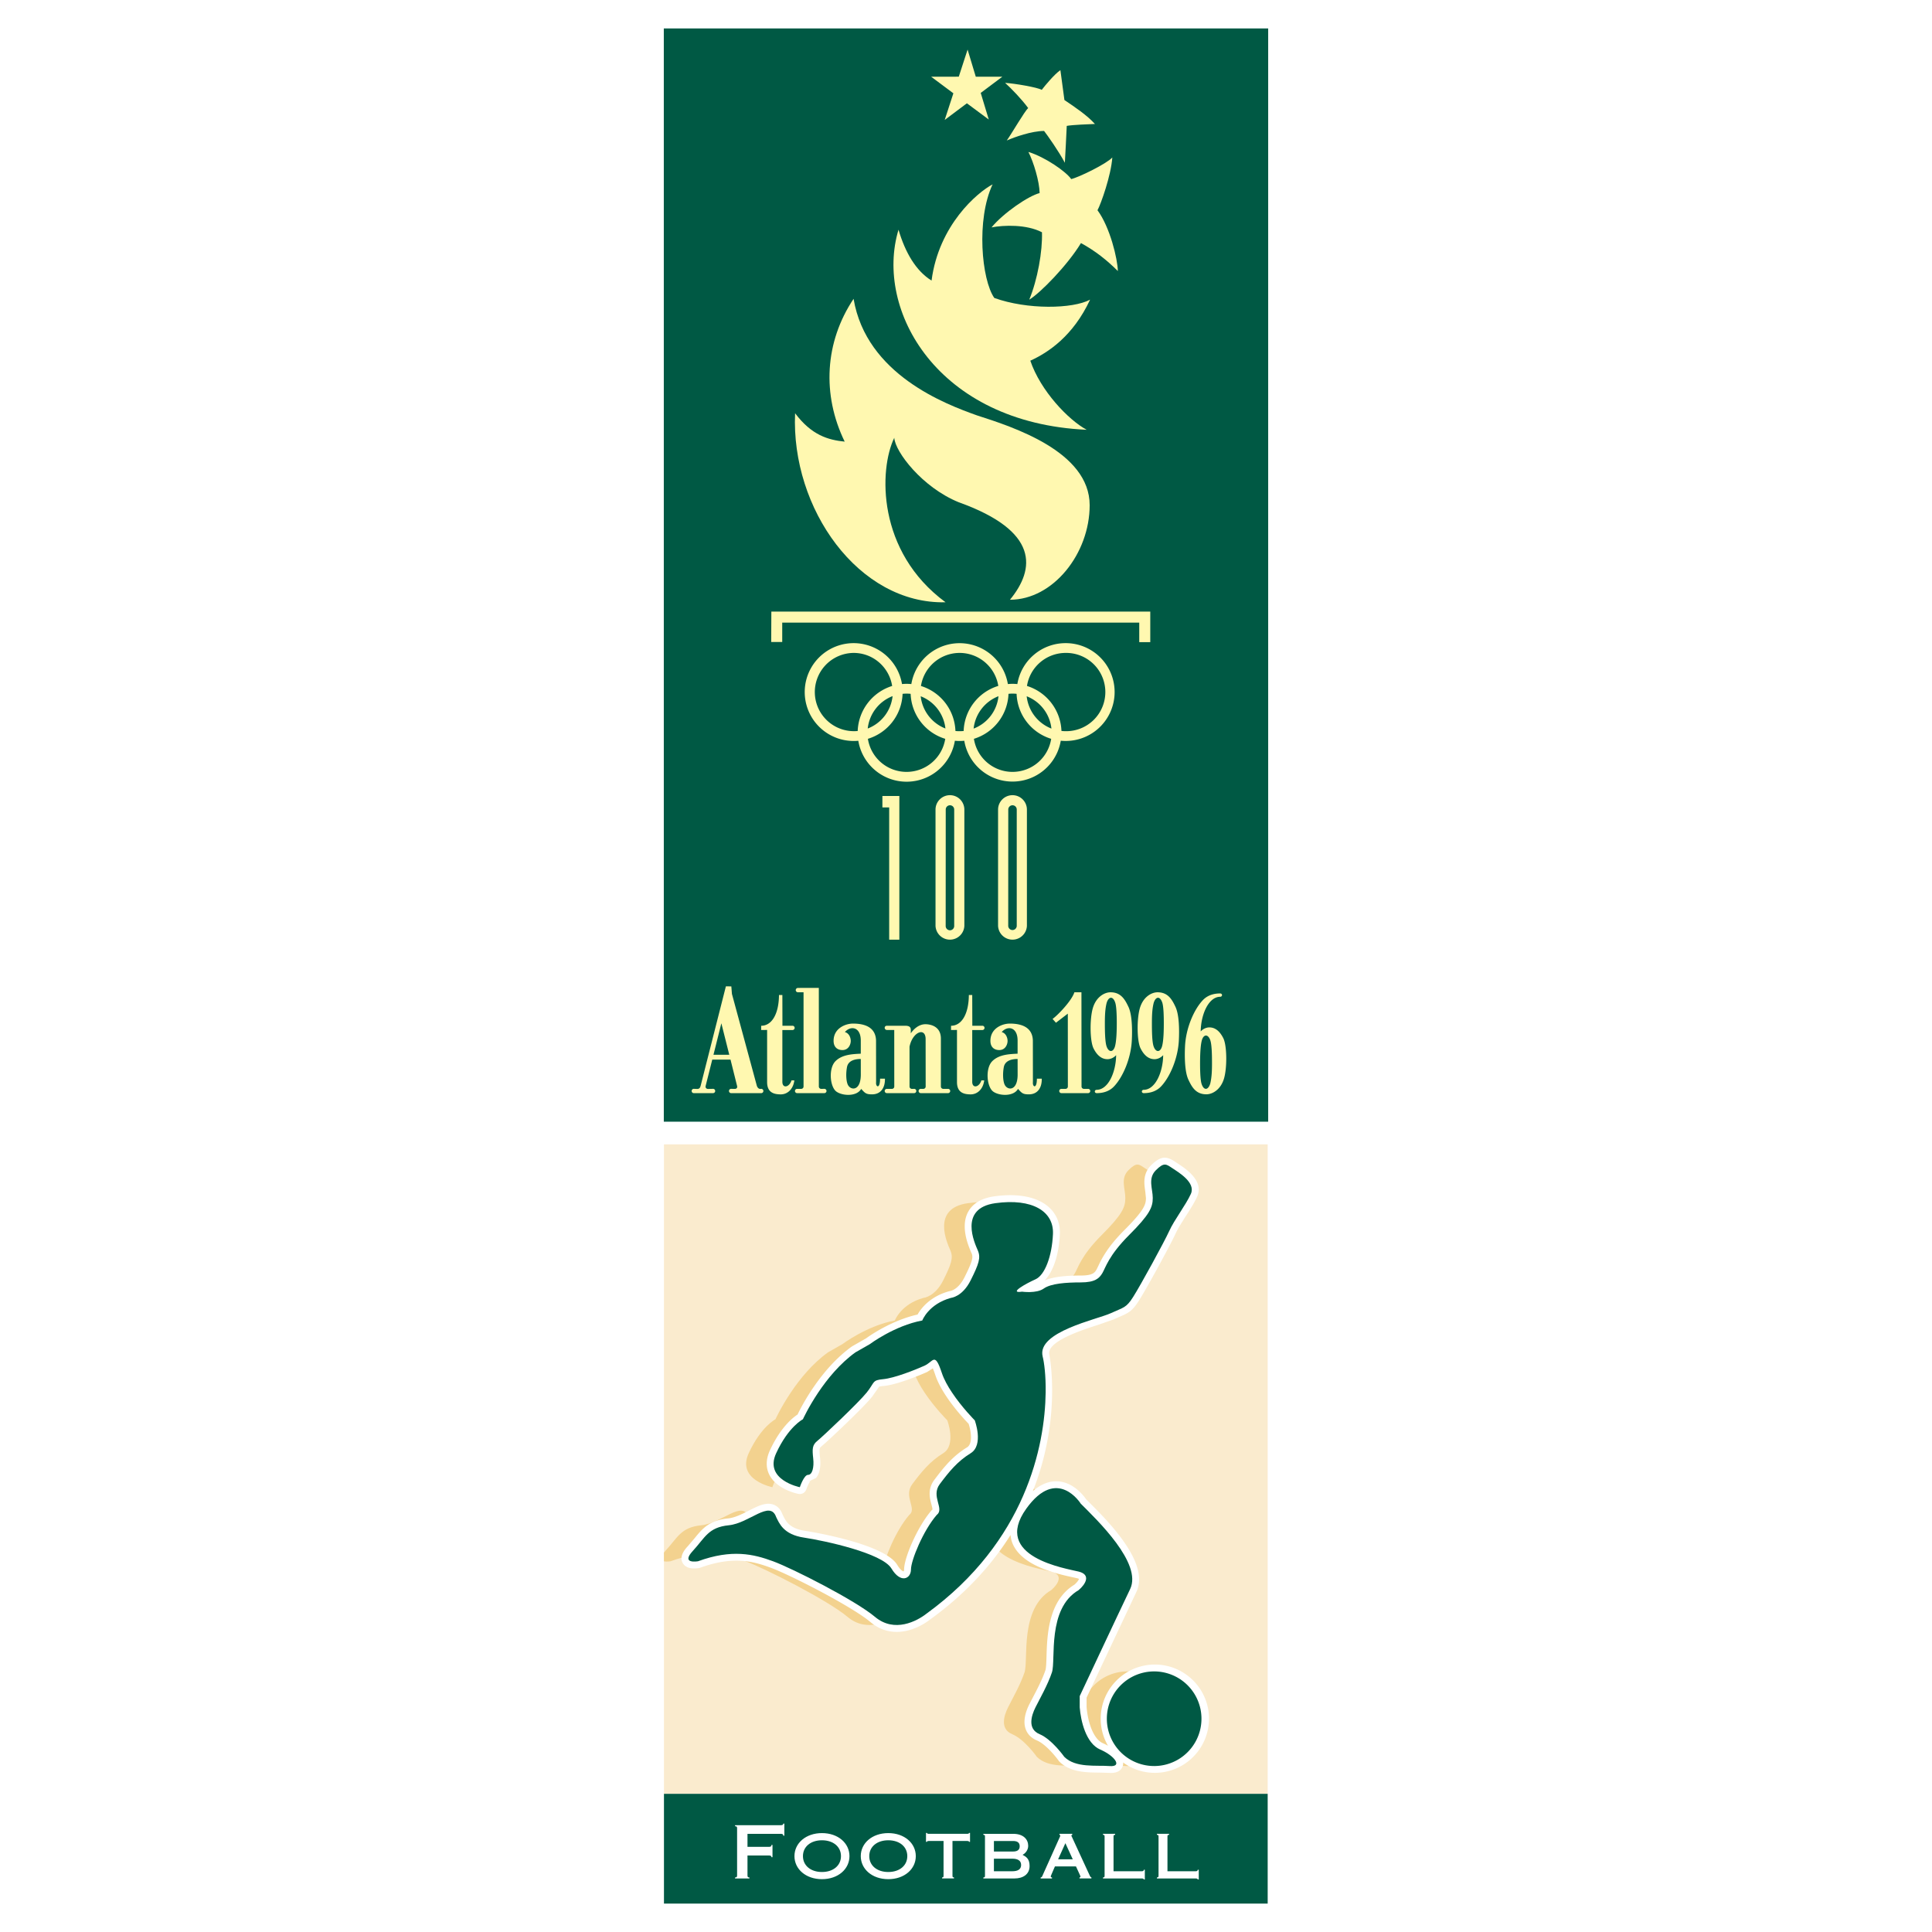
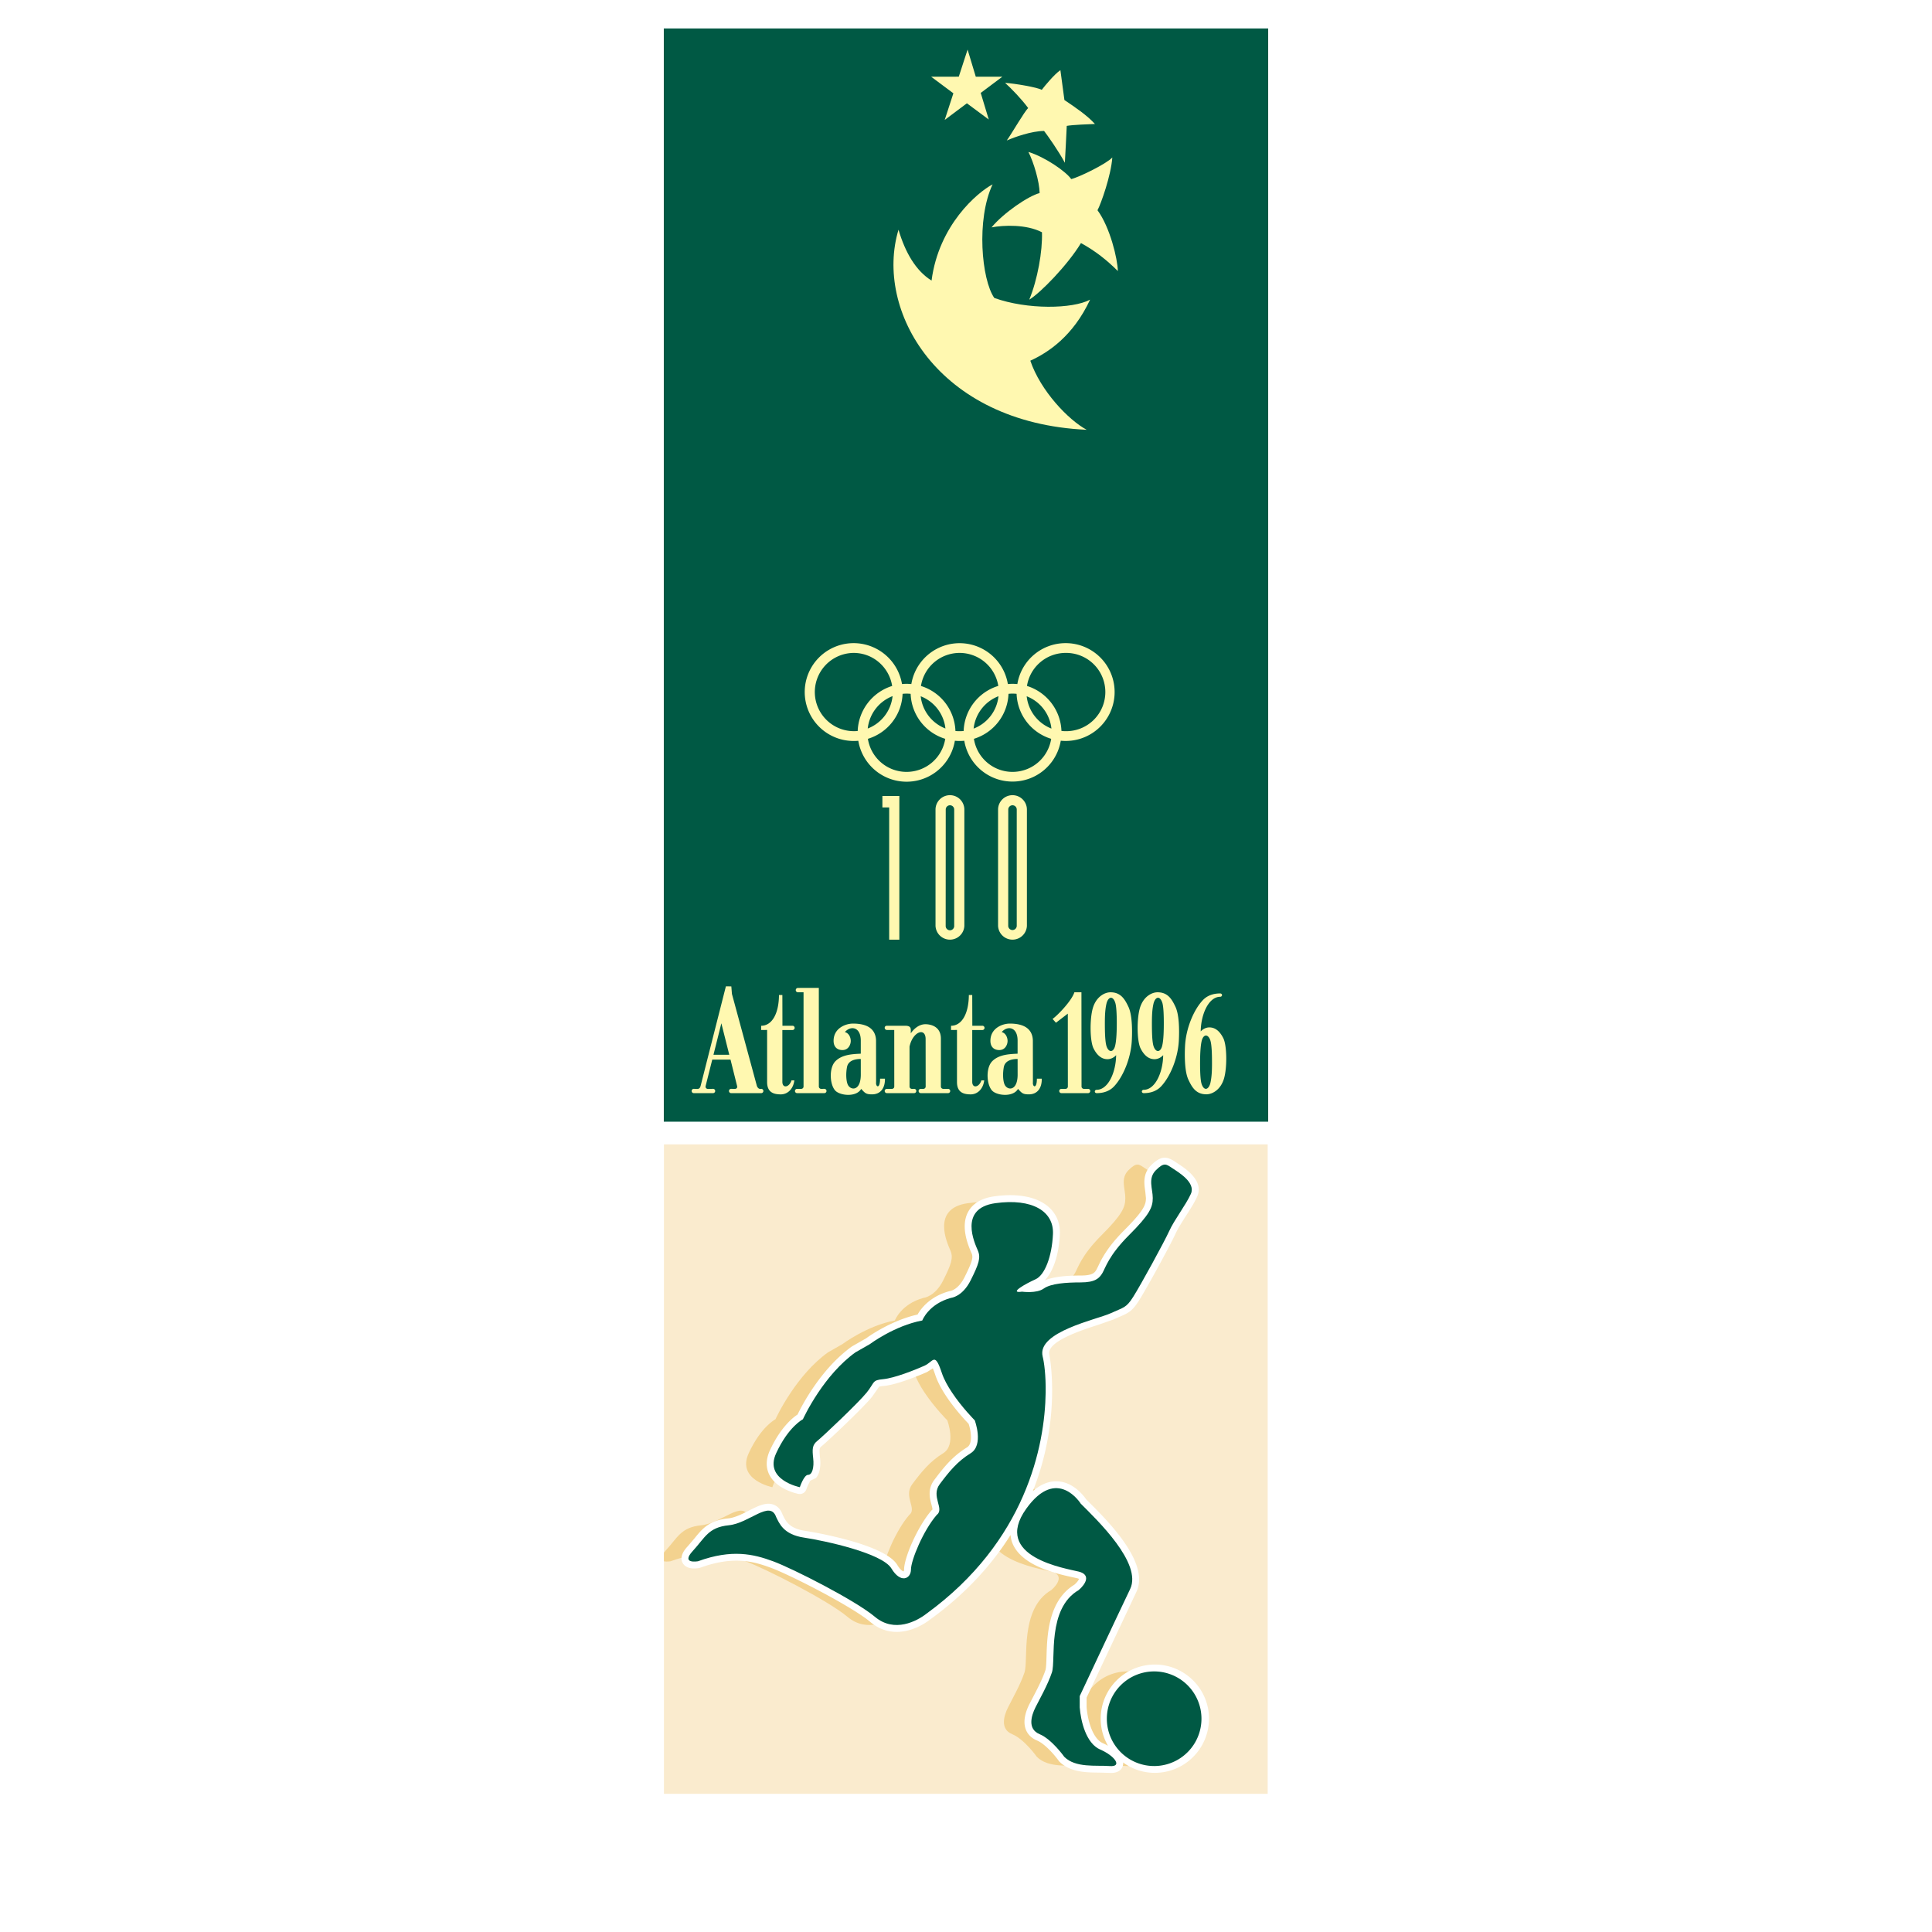
<svg xmlns="http://www.w3.org/2000/svg" width="2500" height="2500" viewBox="0 0 192.756 192.756">
  <path fill="#fff" d="M0 192.756h192.756V0H0v192.756z" />
  <path fill="#faebce" d="M66.244 178.971h60.233v-64.797H66.244v64.797z" />
  <path fill="#005944" d="M66.228 111.912h60.299V2.835H66.228v109.077z" />
  <path fill-rule="evenodd" clip-rule="evenodd" fill="#fff8b0" d="M97.847 9.271l2.158-1.618h-2.651v.001l-.817-2.707-.879 2.704-2.757.002 2.219 1.656-.002.003-.865 2.655 2.215-1.661 2.182 1.619-.803-2.654zM100.278 8.267c.974.063 3.213.443 3.658.697.317-.422 1.29-1.586 1.86-1.966.063.444.401 2.981.401 2.981 1.101.74 2.284 1.544 3.045 2.39-.57.021-2.24.084-2.812.19-.042.803-.147 3.129-.189 3.679-.635-1.184-1.714-2.707-2.072-3.172-1.228 0-2.961.614-3.722.951.55-.782 1.775-2.917 2.136-3.234-.612-.846-1.712-1.988-2.305-2.516z" />
  <path d="M102.604 15.159c1.67.508 3.764 1.967 4.271 2.708.804-.19 3.553-1.544 4.101-2.156-.125 1.797-1.141 4.651-1.479 5.264 1.249 1.69 2.009 4.863 2.031 6.068-1.08-1.078-2.242-2.009-3.68-2.791-1.333 2.199-4.06 4.99-5.159 5.646.824-1.988 1.332-4.821 1.269-6.724-1.543-.805-3.827-.72-5.032-.487 1.205-1.459 3.7-3.15 4.799-3.425-.02-1.143-.591-3.067-1.121-4.103z" fill-rule="evenodd" clip-rule="evenodd" fill="#fff8b0" />
  <path d="M99.031 18.394c-1.649 3.51-1.099 9.515.17 11.333 3.298 1.184 7.822 1.1 9.557.17-1.692 3.636-4.187 5.285-5.963 6.089 1.015 3.002 3.806 5.92 5.624 6.893-14.927-.677-21.185-11.968-18.775-19.96.676 2.283 1.734 4.102 3.298 5.075.719-5.54 4.568-8.796 6.089-9.6z" fill-rule="evenodd" clip-rule="evenodd" fill="#fff8b0" />
-   <path d="M85.162 29.812c1.268 7.569 9.218 10.529 12.305 11.629 3.552 1.142 11.249 3.594 11.249 8.965 0 4.821-3.637 9.43-7.951 9.43 2.537-3.087 2.918-6.852-5.116-9.727-3.637-1.48-6.343-5.032-6.428-6.428-1.522 3.13-1.776 11.333 5.117 16.408-8.67.211-15.435-9.346-15.012-18.86 1.649 2.198 3.298 2.664 4.948 2.833-2.284-4.693-1.988-9.937.888-14.25zM76.958 61.02h37.805v3.045h-1.1v-1.946h-35.62v1.933h-1.099l.014-3.032z" fill-rule="evenodd" clip-rule="evenodd" fill="#fff8b0" />
  <path d="M106.312 64.166a4.876 4.876 0 0 0-4.811 4.084 5.1 5.1 0 0 0-.482-.024c-.156 0-.311.009-.464.023a4.882 4.882 0 0 0-9.631.001 5.01 5.01 0 0 0-.477-.024c-.15 0-.307.01-.454.023a4.9 4.9 0 0 0-4.825-4.083 4.88 4.88 0 1 0 0 9.761c.159 0 .312-.005.466-.019a4.882 4.882 0 0 0 9.633-.003 5.162 5.162 0 0 0 .94.002 4.88 4.88 0 0 0 9.626-.006 4.88 4.88 0 1 0 .479-9.735zM85.575 72.87l-.003.062a3.904 3.904 0 1 1-.404-7.79c1.947 0 3.547 1.432 3.843 3.296a4.902 4.902 0 0 0-3.436 4.432zm3.478-3.418a3.901 3.901 0 0 1-2.479 3.232 3.914 3.914 0 0 1 2.479-3.232zm1.394 7.559a3.9 3.9 0 0 1-3.857-3.299 4.884 4.884 0 0 0 3.461-4.489 4.008 4.008 0 0 1 .804 0 4.875 4.875 0 0 0 3.452 4.49 3.904 3.904 0 0 1-3.86 3.298zm1.412-7.545a3.91 3.91 0 0 1 2.467 3.217 3.907 3.907 0 0 1-2.467-3.217zm4.285 3.466a3.85 3.85 0 0 1-.404.019c-.141 0-.28-.004-.416-.019a4.882 4.882 0 0 0-3.44-4.491 3.904 3.904 0 0 1 3.856-3.299 3.91 3.91 0 0 1 3.86 3.291 4.876 4.876 0 0 0-3.456 4.499zm3.474-3.471a3.883 3.883 0 0 1-2.48 3.231 3.917 3.917 0 0 1 2.48-3.231zm1.401 7.55a3.897 3.897 0 0 1-3.852-3.3 4.886 4.886 0 0 0 3.451-4.488 3.8 3.8 0 0 1 .808 0 4.876 4.876 0 0 0 3.451 4.49 3.9 3.9 0 0 1-3.858 3.298zm1.414-7.544a3.908 3.908 0 0 1 2.468 3.223 3.908 3.908 0 0 1-2.468-3.223zm3.879 3.484c-.145 0-.269-.009-.41-.025a4.904 4.904 0 0 0-3.441-4.489 3.907 3.907 0 0 1 3.852-3.295 3.905 3.905 0 1 1-.001 7.809zM88.037 79.415h1.691V93.75h-1.014V80.557h-.677v-1.142zM94.775 79.335a1.44 1.44 0 0 0-1.438 1.439v11.601a1.44 1.44 0 0 0 2.877 0V80.774a1.438 1.438 0 0 0-1.439-1.439zm.427 13.049c0 .237-.189.43-.426.43a.427.427 0 0 1-.426-.43l.006-11.619a.422.422 0 1 1 .845 0v11.619h.001zM101.016 79.335a1.44 1.44 0 0 0-1.438 1.439v11.601a1.44 1.44 0 0 0 2.877 0V80.774c0-.794-.643-1.439-1.439-1.439zm.425 13.049a.426.426 0 0 1-.851 0l.005-11.619a.422.422 0 1 1 .846 0v11.619zM75.948 108.633l-.106.006c-.164.002-.29-.162-.337-.33l-2.48-9.146-.06-.75-.543-.006-2.516 9.914c-.053.209-.137.32-.336.322l-.35-.01a.215.215 0 0 0 0 .43h1.921c.118 0 .214-.096.214-.215s-.096-.215-.214-.215l-.511.01c-.131 0-.274-.107-.228-.297l.66-2.627 1.822-.002.656 2.633c.051.213-.096.289-.228.289l-.367-.006c-.118 0-.214.096-.214.215s.096.215.214.215h3.003c.118 0 .214-.096.214-.215s-.096-.215-.214-.215zm-4.764-3.401l.786-3.139.789 3.139h-1.575zM78.966 107.791h.286c-.106.844-.655 1.395-1.354 1.395-.696 0-1.363-.189-1.363-1.227v-5.201l-.592.006v-.424c1.078 0 1.766-1.209 1.776-3.07h.338l.007 3.072 1.004-.004a.214.214 0 1 1 0 .428l-1.012.002.001 5.16c0 .697.698.56.909-.137zM79.911 98.998h-.305a.214.214 0 0 1-.214-.215c0-.117.096-.215.214-.215l.289-.004h1.799l.002 9.84c0 .131.109.234.242.234l.307-.006a.215.215 0 1 1 0 .43h-2.718c-.118 0-.214-.096-.214-.215s.096-.211.214-.211h.405a.234.234 0 0 0 .238-.232v-9.406h-.259zM87.804 107.621c0 1.078-.448.824-.396.359l-.005-4.166c-.022-.781-.423-1.691-2.305-1.691-.718 0-1.942.451-1.93 1.74.006.564.333.902.884.902.612 0 .828-.57.828-.908 0-.297-.141-.762-.586-.889.592-.676 1.586-.506 1.587.846v1.312c-.814.041-1.846.078-2.516.738-.73.721-.561 2.58.083 3.045.608.438 2.031.514 2.474-.27.381.424.487.545 1.079.545.909 0 1.311-.697 1.29-1.564h-.487v.001zm-3.236.555c-.159-.395-.179-1.115-.062-1.717.132-.688.878-.805 1.375-.805l.001 1.607c-.021 1.649-1.059 1.544-1.314.915z" fill-rule="evenodd" clip-rule="evenodd" fill="#fff8b0" />
  <path d="M91.864 109.062c-.118 0-.214-.096-.214-.215s.096-.211.214-.211h.254a.232.232 0 0 0 .236-.232l-.005-4.758c-.02-1.184-1.299-.709-1.605.781v3.977c0 .131.107.234.24.234l.221-.004a.214.214 0 0 1 0 .428H88.48a.214.214 0 0 1-.214-.215c0-.117.096-.211.214-.211h.507a.23.23 0 0 0 .235-.232l-.003-5.643h-.739a.22.22 0 0 1-.214-.221c0-.117.096-.201.214-.201h1.835c.47 0 .555.186.555.424v.332c.254-.381.776-.908 1.459-.908.423 0 1.544.152 1.544 1.438v4.779c0 .131.108.232.241.232h.474c.118 0 .214.092.214.211s-.096.215-.214.215h-2.724zM97.911 107.791h.285c-.105.844-.655 1.395-1.354 1.395-.697 0-1.363-.189-1.363-1.227v-5.201l-.593.006v-.424c1.079 0 1.766-1.209 1.777-3.07H97l.008 3.072 1.004-.004a.214.214 0 1 1 0 .428l-1.012.002v5.16c.001.697.698.56.911-.137zM103.451 107.621c0 1.078-.449.824-.397.359l-.005-4.166c-.021-.781-.423-1.691-2.304-1.691-.721 0-1.943.451-1.931 1.74.005.564.333.902.884.902.612 0 .828-.57.828-.908 0-.297-.142-.762-.586-.889.593-.676 1.586-.506 1.586.846v1.312c-.813.041-1.846.078-2.517.738-.729.721-.56 2.58.085 3.045.606.438 2.03.514 2.474-.27.382.424.486.545 1.079.545.909 0 1.311-.697 1.289-1.564h-.485v.001zm-3.235.555c-.16-.395-.18-1.115-.064-1.717.133-.688.877-.805 1.375-.805l.002 1.607c-.022 1.649-1.059 1.544-1.313.915zM106.536 101.131l-1.184.908-.337-.381c.506-.359 1.902-1.797 2.177-2.658h.704l.009 9.404c0 .131.109.232.241.232h.414c.118 0 .214.092.214.211s-.096.215-.214.215h-2.664c-.118 0-.215-.096-.215-.215s.097-.211.215-.211h.409a.231.231 0 0 0 .236-.232l-.005-7.273zM112.585 100.453c-.359-.762-.763-1.453-1.797-1.453-.594.006-1.426.455-1.756 1.58-.316 1.078-.3 3.291.074 4.027.412.814.909 1.068 1.385 1.068.36 0 .678-.189.866-.402-.021 1.713-.793 3.447-1.934 3.457-.254 0-.265.338.01.334.275-.006 1.099-.02 1.713-.672.909-.961 1.691-2.824 1.776-4.598.056-1.142.022-2.579-.337-3.341zm-1.341 3.934c-.169.613-.615.643-.837.02-.16-.449-.175-1.562-.175-2.305 0-.74.026-1.438.175-2.029.199-.676.645-.719.866-.02.126.395.148 1.373.148 1.986.001.611-.014 1.754-.177 2.348zM117.277 100.453c-.358-.762-.76-1.453-1.797-1.453-.592.006-1.424.455-1.754 1.58-.317 1.078-.301 3.291.073 4.027.413.814.91 1.068 1.386 1.068.359 0 .677-.189.866-.402-.02 1.713-.792 3.447-1.934 3.457-.255 0-.266.338.01.334.275-.006 1.097-.02 1.713-.672.909-.961 1.69-2.824 1.775-4.598.056-1.142.023-2.579-.338-3.341zm-1.339 3.934c-.169.613-.616.643-.838.02-.161-.449-.174-1.562-.174-2.305 0-.74.025-1.438.174-2.029.201-.676.645-.719.867-.02.126.395.146 1.373.146 1.986.001.611-.01 1.754-.175 2.348zM122.046 103.572c-.412-.814-.908-1.068-1.385-1.068-.359 0-.677.189-.866.402.021-1.713.793-3.447 1.934-3.457.254 0 .265-.34-.01-.334-.275.006-1.097.02-1.712.672-.91.963-1.692 2.822-1.777 4.6-.054 1.139-.021 2.58.34 3.34.358.762.76 1.453 1.797 1.453.592-.004 1.424-.455 1.754-1.58.317-1.079.299-3.289-.075-4.028zm-1.3 4.535c-.201.676-.646.719-.867.021-.126-.398-.148-1.375-.148-1.988s.015-1.754.177-2.346c.171-.615.616-.646.839-.021.161.449.174 1.564.174 2.305s-.027 1.436-.175 2.029z" fill-rule="evenodd" clip-rule="evenodd" fill="#fff8b0" />
-   <path fill="#005944" d="M66.244 189.922h60.233v-10.951H66.244v10.951z" />
  <path d="M73.337 182.1h4.567c.176 0 .249-.059.249-.16h.101v1.211h-.101c0-.133-.073-.189-.249-.189h-3.327v1.299h2.145c.176 0 .248-.059.248-.191h.102v1.225h-.102c0-.115-.072-.172-.248-.172h-2.145v1.971c0 .16.028.219.19.219v.102h-1.43v-.102c.174 0 .203-.059.203-.219v-4.67c0-.162-.029-.219-.203-.219v-.105zM82.007 182.889c-1.612 0-2.744 1.006-2.744 2.297s1.132 2.299 2.744 2.299c1.612 0 2.744-1.008 2.744-2.299s-1.132-2.297-2.744-2.297zm0 3.881c-1.124 0-1.897-.643-1.897-1.584s.773-1.582 1.897-1.582 1.897.641 1.897 1.582-.773 1.584-1.897 1.584zM88.624 182.889c-1.613 0-2.745 1.006-2.745 2.297s1.132 2.299 2.745 2.299c1.612 0 2.745-1.008 2.745-2.299s-1.133-2.297-2.745-2.297zm0 3.881c-1.124 0-1.898-.643-1.898-1.584s.774-1.582 1.898-1.582c1.125 0 1.897.641 1.897 1.582s-.773 1.584-1.897 1.584zM95.182 187.412h-1.19v-.102c.124 0 .146-.045.146-.176v-3.459h-1.444c-.146 0-.205.014-.205.088h-.102v-.893h.102c0 .068.058.09.205.09h3.78c.145 0 .204-.021.204-.09h.102v.893h-.102c0-.074-.059-.088-.204-.088h-1.445v3.459c0 .131.028.176.153.176v.102zM102.021 185.055c.285-.139.563-.482.563-.898 0-.613-.446-1.195-1.496-1.195H98.11v.102c.14 0 .161.045.161.174v3.898c0 .131-.021.176-.161.176v.102h3.108c.833 0 1.504-.402 1.504-1.24.001-.717-.335-.922-.701-1.119zm-2.858-1.379h1.91c.365 0 .663.117.663.525s-.298.525-.663.525h-1.91v-1.05zm1.839 3.019h-1.839v-1.254h1.839c.518 0 .875.176.875.629 0 .451-.357.625-.875.625zM108.709 187.092l-1.194-2.588-.558-1.209c-.029-.064-.066-.107-.066-.16 0-.043.045-.072.088-.072v-.102h-1.276v.102c.043 0 .08.045.08.072 0 .059-.029.109-.052.16l-1.648 3.672c-.095.211-.109.334-.255.344v.102h1.131v-.102c-.081 0-.124-.031-.124-.102 0-.053.043-.117.415-.994h2.102c.408.904.446.941.446 1.021 0 .053-.038.074-.096.074v.102h1.19v-.102c-.067.001-.12-.074-.183-.218zm-3.14-1.59l.724-1.607.442.963.295.645h-1.461v-.001zM110.046 187.311c.132 0 .16-.045.16-.176v-3.898c0-.129-.028-.174-.16-.174v-.102h1.211v.102c-.137 0-.159.045-.159.174v3.459h2.816c.145 0 .204-.059.204-.152h.102v.971h-.102c0-.051-.06-.102-.204-.102h-3.868v-.102zM115.428 187.311c.131 0 .16-.045.16-.176v-3.898c0-.129-.029-.174-.16-.174v-.102h1.21v.102c-.139 0-.16.045-.16.174v3.459h2.817c.144 0 .204-.059.204-.152h.101v.971h-.101c0-.051-.061-.102-.204-.102h-3.867v-.102z" fill-rule="evenodd" clip-rule="evenodd" fill="#fff" />
  <path d="M112.481 166.758a4.72 4.72 0 1 0 .002 9.44 4.72 4.72 0 0 0-.002-9.44z" fill-rule="evenodd" clip-rule="evenodd" fill="#f3d28f" />
  <path d="M104.986 170.348c.103 1.336.616 3.594 2.055 4.209 1.436.617 2.259 1.746.924 1.643-1.336-.102-3.39.207-4.519-.922 0 0-1.231-1.748-2.465-2.262-1.23-.512-.82-1.846-.41-2.668s1.232-2.258 1.644-3.492c.411-1.23-.513-6.363 2.67-8.213.718-.615 1.23-1.539 0-1.846-1.232-.311-8.686-1.436-5.237-6.264 3.08-4.312 5.441-.514 5.441-.514 1.643 1.643 6.16 5.955 4.928 8.52-1.229 2.568-5.03 10.68-5.03 10.68v1.129h-.001zM66.896 155.77c3.389-1.232 5.545-.719 7.496 0 1.951.717 8.213 3.902 10.164 5.543 1.951 1.643 4.209.412 5.134-.309 9.927-7.211 11.827-16.768 11.898-22.074.021-1.717-.146-2.988-.297-3.592-.616-2.465 5.44-3.695 6.775-4.312 1.335-.615 1.54-.512 2.259-1.643.72-1.129 3.082-5.441 3.594-6.57.514-1.129 1.643-2.568 2.156-3.697.513-1.129-1.232-2.156-1.849-2.566-.615-.41-.819-.615-1.642.205-.822.822-.31 1.848-.31 2.773 0 .924-.308 1.643-2.359 3.695-2.054 2.053-2.362 3.285-2.67 3.799-.31.514-.72.924-2.157.924s-2.977.102-3.695.615-2.156.309-2.156.309c-1.438.205.41-.822 1.334-1.232.925-.41 1.644-2.258 1.745-4.518.104-2.26-2.053-3.592-5.749-3.078-3.696.514-2.053 4.004-1.745 4.721.308.719.103 1.336-.719 2.979-.821 1.643-1.951 1.744-1.951 1.744-2.259.615-2.875 2.26-2.875 2.26-2.771.514-5.235 2.361-5.235 2.361l-1.438.822c-1.556 1.119-2.814 2.674-3.706 4.002-.99 1.477-1.53 2.67-1.53 2.67s-1.438.719-2.669 3.389c-1.233 2.668 2.361 3.389 2.361 3.389s.411-1.232.821-1.232c.412 0 .616-.717.514-1.641-.102-.928-.102-1.336.411-1.746.513-.412 4.107-3.801 4.928-4.828.821-1.025.513-1.232 1.642-1.332 1.13-.104 3.183-.924 4.106-1.336.924-.41 1.026-1.438 1.745.719.213.641.59 1.316 1.014 1.949 1.003 1.506 2.272 2.775 2.272 2.775s.924 2.463-.411 3.283c-1.334.822-2.156 1.85-3.081 3.08-.924 1.232.513 2.465-.308 3.08-1.335 1.539-2.567 4.52-2.567 5.441 0 .924-1.026 1.438-1.951-.104-.923-1.539-6.672-2.77-8.726-3.08-2.054-.307-2.465-1.436-2.772-2.051-.617-1.746-2.671.615-4.724.82-2.053.205-2.36 1.23-3.593 2.564-.054.061-.096.113-.139.164v.867c.281.063.655-.001.655-.001z" fill-rule="evenodd" clip-rule="evenodd" fill="#f3d28f" />
  <path d="M115.219 166.072a5.41 5.41 0 0 0-5.403 5.404c0 .984.268 1.904.729 2.699a4.966 4.966 0 0 0-.495-.248c-.972-.414-1.522-2.115-1.64-3.619v-.938l4.963-10.533c.19-.398.275-.818.275-1.256 0-2.738-3.359-6.08-5.099-7.809l-.19-.191c-.223-.328-1.269-1.738-2.896-1.791-.829-.027-1.638.307-2.416.98 2.897-7.297 1.669-13.506 1.646-13.6-.331-1.324 3.242-2.469 4.959-3.02l1.44-.506.629-.277c.909-.389 1.258-.576 1.92-1.619.744-1.17 3.125-5.523 3.639-6.654.237-.521.642-1.152 1.032-1.766.417-.648.848-1.322 1.124-1.93.72-1.582-1.146-2.803-1.942-3.324l-.23-.152c-.843-.564-1.42-.656-2.424.346-.531.531-.666 1.127-.666 1.68 0 .32.046.625.086.896l.07.682c0 .635-.15 1.201-2.16 3.211-1.73 1.73-2.301 2.945-2.607 3.6l-.165.332c-.175.291-.355.592-1.569.592-1.71 0-2.844.16-3.603.49.839-.861 1.419-2.523 1.514-4.602.004-.062.005-.125.005-.186 0-.994-.372-1.857-1.082-2.506-1.138-1.037-3.073-1.428-5.449-1.098-1.262.176-2.139.688-2.605 1.518-.262.467-.358.979-.358 1.48 0 1.104.459 2.162.65 2.604l.032.07a.887.887 0 0 1 .078.361c0 .355-.2.879-.78 2.039-.621 1.24-1.387 1.367-1.419 1.373a1.452 1.452 0 0 0-.099.018c-1.933.527-2.828 1.732-3.167 2.33-2.65.594-4.889 2.191-5.136 2.375l-1.407.803c-3.126 2.242-5.03 5.967-5.429 6.797-.489.32-1.707 1.295-2.758 3.572-.233.506-.318.953-.318 1.336 0 .459.121.83.26 1.104.729 1.434 2.686 1.865 2.906 1.908a.688.688 0 0 0 .784-.453c.114-.342.316-.75.415-.84l-.243.074.783-.361c.353-.395.442-1.002.442-1.508 0-.201-.015-.385-.031-.533a6.5 6.5 0 0 1-.049-.656c0-.314.071-.371.206-.479.521-.416 4.153-3.832 5.036-4.934l.539-.77.157-.23c.019-.012.109-.049.474-.08 1.462-.135 4.034-1.264 4.323-1.393l.568-.365c.062.145.141.348.25.674.681 2.045 2.804 4.326 3.324 4.863.093.281.234.816.234 1.342 0 .426-.096.822-.395 1.006-1.426.877-2.289 1.945-3.269 3.25a2.225 2.225 0 0 0-.459 1.369c0 .412.098.787.178 1.086.042.156.102.383.102.488v.01a.865.865 0 0 0-.098.09c-1.382 1.596-2.734 4.721-2.734 5.891 0 .121-.038.172-.051.188-.066-.006-.312-.115-.628-.643-1.317-2.193-9.133-3.393-9.212-3.404-1.561-.234-1.913-.961-2.195-1.545l-.067-.137a.832.832 0 0 1 .033.076c-.176-.498-.47-.832-.872-.992-.756-.303-1.599.127-2.492.582-.656.334-1.4.713-2.073.779-1.889.189-2.568 1.025-3.354 1.99l-.675.793c-.22.238-.888.963-.507 1.66.358.654 1.268.572 1.642.506a.9.9 0 0 0 .116-.031c3.263-1.186 5.26-.65 7.025 0 1.966.723 8.114 3.871 9.959 5.426 1.99 1.674 4.402.945 5.996-.293 3.616-2.627 6.171-5.52 7.976-8.396.027.266.076.527.175.781.898 2.326 4.523 3.109 6.072 3.445l.386.084c.097.025.156.051.196.068-.03.102-.152.312-.461.582-2.604 1.59-2.715 5.049-2.778 7.127-.018.58-.036 1.184-.11 1.404-.3.898-.858 1.965-1.267 2.744l-.34.656c-.336.674-.67 1.656-.354 2.5.186.498.57.881 1.114 1.107.856.357 1.856 1.582 2.169 2.023a.693.693 0 0 0 .074.09c1.076 1.074 2.703 1.086 4.013 1.094l.937.027c1.067.082 1.324-.488 1.385-.736a.914.914 0 0 0 .028-.229c0-.023-.01-.049-.012-.072a5.368 5.368 0 0 0 3.168 1.035 5.411 5.411 0 0 0 5.405-5.404c.002-2.975-2.424-5.401-5.403-5.401z" fill-rule="evenodd" clip-rule="evenodd" fill="#fff" />
  <path d="M115.219 166.758a4.72 4.72 0 1 0 0 9.439 4.72 4.72 0 0 0 0-9.439z" fill-rule="evenodd" clip-rule="evenodd" fill="#005944" />
  <path d="M109.778 174.557c-1.438-.615-1.951-2.873-2.054-4.209v-1.129s3.799-8.111 5.031-10.68c1.231-2.564-3.286-6.877-4.929-8.52 0 0-2.361-3.799-5.441.514-3.449 4.828 4.004 5.953 5.236 6.264 1.231.307.718 1.23 0 1.846-3.183 1.85-2.259 6.982-2.67 8.213-.41 1.234-1.232 2.67-1.643 3.492s-.82 2.156.41 2.668c1.232.514 2.465 2.262 2.465 2.262 1.129 1.129 3.182.82 4.518.922 1.335.103.515-1.026-.923-1.643zM104.027 135.338c-.614-2.465 5.442-3.695 6.777-4.312 1.335-.615 1.541-.512 2.259-1.643.719-1.129 3.08-5.441 3.594-6.57.513-1.129 1.642-2.568 2.155-3.697.515-1.129-1.232-2.156-1.847-2.566-.618-.41-.822-.615-1.644.205-.821.822-.309 1.848-.309 2.773 0 .924-.307 1.643-2.361 3.695-2.054 2.053-2.36 3.285-2.669 3.799-.308.514-.718.924-2.156.924-1.438 0-2.978.102-3.695.615-.719.514-2.157.309-2.157.309-1.436.205.411-.822 1.335-1.232.923-.41 1.643-2.258 1.745-4.518.104-2.26-2.053-3.592-5.749-3.078s-2.054 4.004-1.745 4.721c.309.719.103 1.336-.719 2.979s-1.951 1.744-1.951 1.744c-2.259.615-2.874 2.26-2.874 2.26-2.772.514-5.236 2.361-5.236 2.361l-1.438.822c-1.556 1.119-2.814 2.674-3.706 4.002-.99 1.477-1.53 2.67-1.53 2.67s-1.437.719-2.668 3.389c-1.233 2.668 2.361 3.389 2.361 3.389s.411-1.232.821-1.232c.411 0 .616-.717.514-1.641-.103-.928-.103-1.336.41-1.746.514-.412 4.106-3.801 4.929-4.828.82-1.025.514-1.232 1.642-1.332 1.129-.104 3.183-.924 4.106-1.336.925-.41 1.028-1.438 1.747.719.212.641.589 1.316 1.013 1.949 1.003 1.506 2.271 2.775 2.271 2.775s.924 2.463-.41 3.283c-1.334.822-2.156 1.85-3.08 3.08-.923 1.232.513 2.465-.308 3.08-1.335 1.539-2.566 4.52-2.566 5.441 0 .924-1.028 1.438-1.951-.104-.925-1.539-6.674-2.77-8.727-3.08-2.054-.307-2.465-1.436-2.772-2.051-.617-1.746-2.67.615-4.724.82-2.054.205-2.361 1.23-3.594 2.564-1.23 1.336.514 1.029.514 1.029 3.388-1.232 5.544-.719 7.495 0 1.951.717 8.214 3.902 10.164 5.543 1.951 1.643 4.21.412 5.134-.309 9.927-7.211 11.828-16.768 11.899-22.074.023-1.716-.146-2.988-.299-3.591z" fill-rule="evenodd" clip-rule="evenodd" fill="#005944" />
</svg>